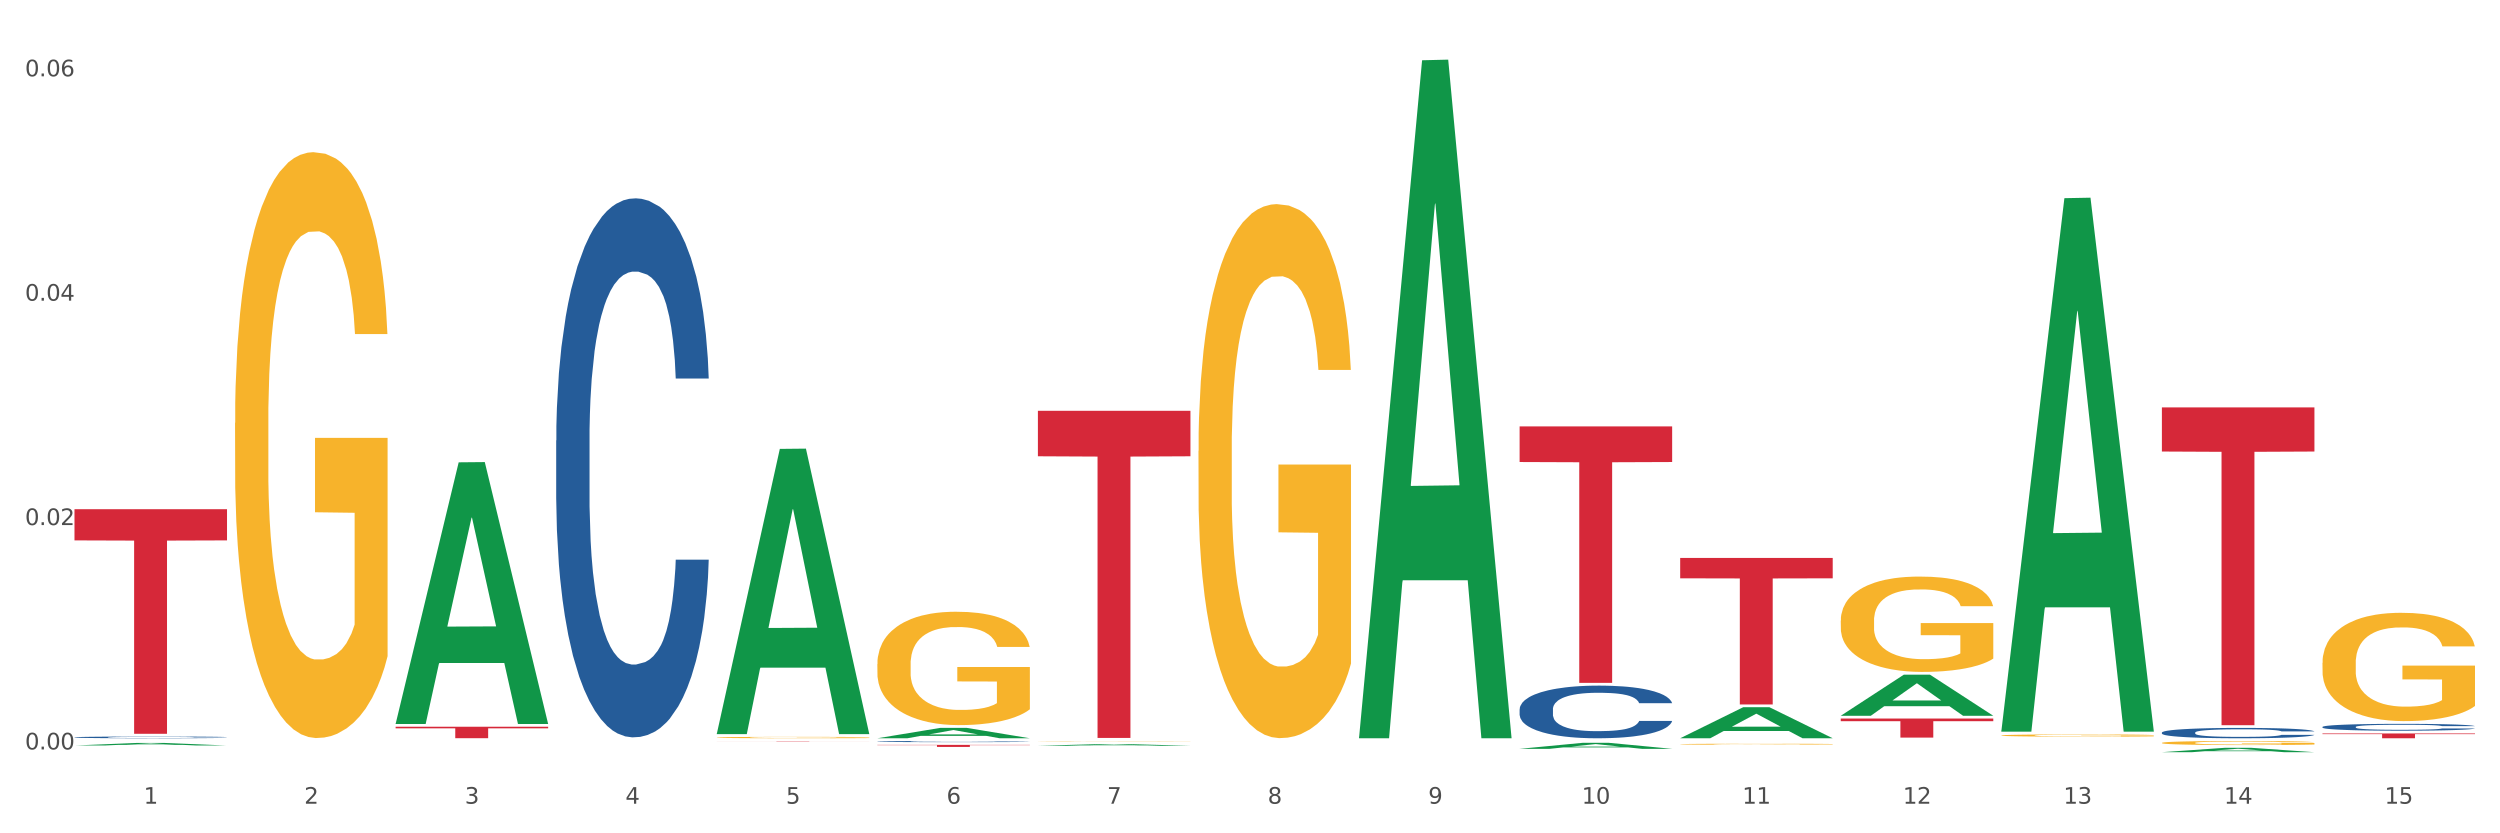
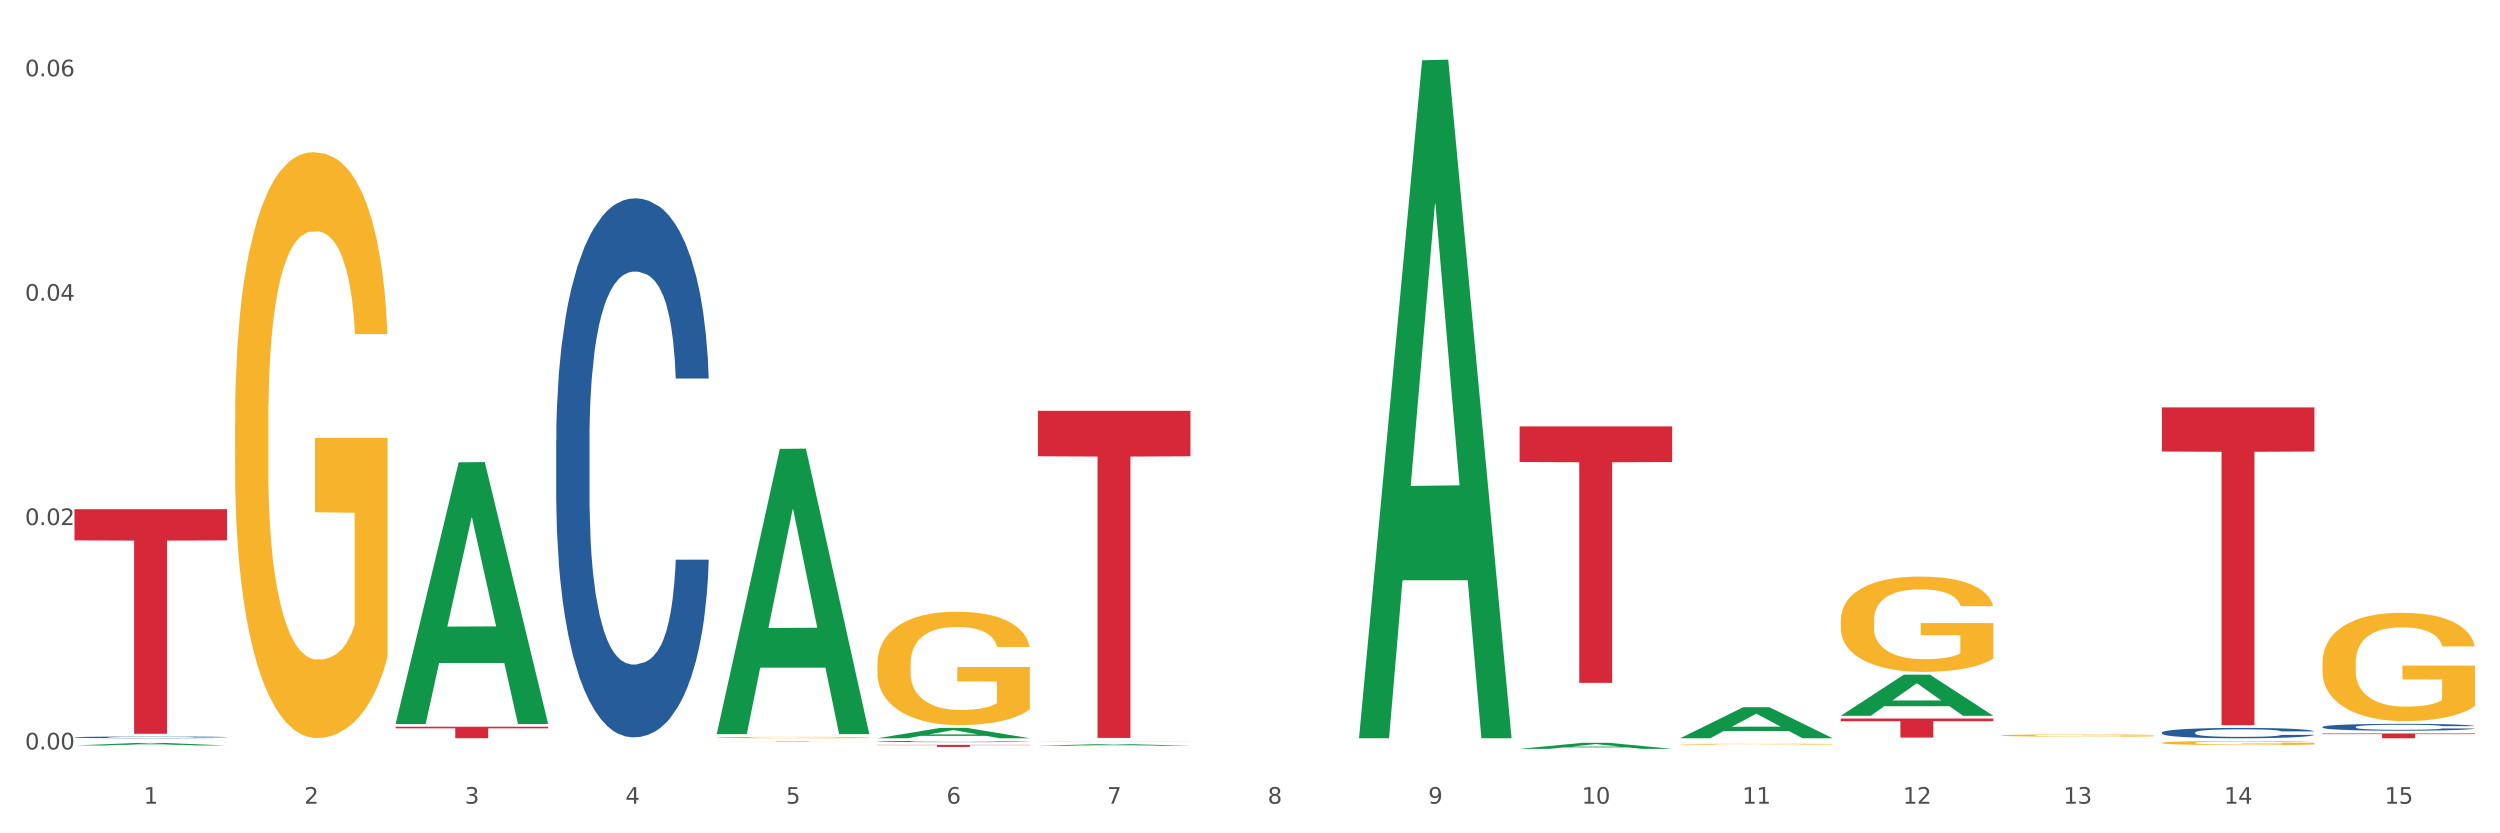
<svg xmlns="http://www.w3.org/2000/svg" xmlns:xlink="http://www.w3.org/1999/xlink" width="1080pt" height="360pt" viewBox="0 0 1080 360" version="1.1">
  <rect x="0" y="0" width="1080" height="360" fill="#333333" stroke="none" />
  <defs>
    <style type="text/css">*{stroke-linejoin: round; stroke-linecap: butt}</style>
  </defs>
  <g id="figure_1">
    <g id="patch_1">
      <path d="M 0 360  L 1080 360  L 1080 0  L 0 0  z " style="fill: #ffffff; stroke: #ffffff; stroke-linejoin: miter" />
    </g>
    <g id="axes_1">
      <g id="matplotlib.axis_1">
        <g id="xtick_1">
          <g id="text_1">
            <g style="fill: #4d4d4d" transform="translate(62.07 347.204) scale(0.096 -0.096)">
              <defs>
                <path id="DejaVuSans-31" d="M 794 531  L 1825 531  L 1825 4091  L 703 3866  L 703 4441  L 1819 4666  L 2450 4666  L 2450 531  L 3481 531  L 3481 0  L 794 0  L 794 531  z " transform="scale(0.016)" />
              </defs>
              <use xlink:href="#DejaVuSans-31" />
            </g>
          </g>
        </g>
        <g id="xtick_2">
          <g id="text_2">
            <g style="fill: #4d4d4d" transform="translate(131.436 347.204) scale(0.096 -0.096)">
              <defs>
                <path id="DejaVuSans-32" d="M 1228 531  L 3431 531  L 3431 0  L 469 0  L 469 531  Q 828 903 1448 1529  Q 2069 2156 2228 2338  Q 2531 2678 2651 2914  Q 2772 3150 2772 3378  Q 2772 3750 2511 3984  Q 2250 4219 1831 4219  Q 1534 4219 1204 4116  Q 875 4013 500 3803  L 500 4441  Q 881 4594 1212 4672  Q 1544 4750 1819 4750  Q 2544 4750 2975 4387  Q 3406 4025 3406 3419  Q 3406 3131 3298 2873  Q 3191 2616 2906 2266  Q 2828 2175 2409 1742  Q 1991 1309 1228 531  z " transform="scale(0.016)" />
              </defs>
              <use xlink:href="#DejaVuSans-32" />
            </g>
          </g>
        </g>
        <g id="xtick_3">
          <g id="text_3">
            <g style="fill: #4d4d4d" transform="translate(200.802 347.204) scale(0.096 -0.096)">
              <defs>
                <path id="DejaVuSans-33" d="M 2597 2516  Q 3050 2419 3304 2112  Q 3559 1806 3559 1356  Q 3559 666 3084 287  Q 2609 -91 1734 -91  Q 1441 -91 1130 -33  Q 819 25 488 141  L 488 750  Q 750 597 1062 519  Q 1375 441 1716 441  Q 2309 441 2620 675  Q 2931 909 2931 1356  Q 2931 1769 2642 2001  Q 2353 2234 1838 2234  L 1294 2234  L 1294 2753  L 1863 2753  Q 2328 2753 2575 2939  Q 2822 3125 2822 3475  Q 2822 3834 2567 4026  Q 2313 4219 1838 4219  Q 1578 4219 1281 4162  Q 984 4106 628 3988  L 628 4550  Q 988 4650 1302 4700  Q 1616 4750 1894 4750  Q 2613 4750 3031 4423  Q 3450 4097 3450 3541  Q 3450 3153 3228 2886  Q 3006 2619 2597 2516  z " transform="scale(0.016)" />
              </defs>
              <use xlink:href="#DejaVuSans-33" />
            </g>
          </g>
        </g>
        <g id="xtick_4">
          <g id="text_4">
            <g style="fill: #4d4d4d" transform="translate(270.169 347.204) scale(0.096 -0.096)">
              <defs>
-                 <path id="DejaVuSans-34" d="M 2419 4116  L 825 1625  L 2419 1625  L 2419 4116  z M 2253 4666  L 3047 4666  L 3047 1625  L 3713 1625  L 3713 1100  L 3047 1100  L 3047 0  L 2419 0  L 2419 1100  L 313 1100  L 313 1709  L 2253 4666  z " transform="scale(0.016)" />
+                 <path id="DejaVuSans-34" d="M 2419 4116  L 825 1625  L 2419 1625  L 2419 4116  z M 2253 4666  L 3047 4666  L 3047 1625  L 3713 1625  L 3713 1100  L 3047 1100  L 3047 0  L 2419 0  L 2419 1100  L 313 1100  L 313 1709  L 2253 4666  " transform="scale(0.016)" />
              </defs>
              <use xlink:href="#DejaVuSans-34" />
            </g>
          </g>
        </g>
        <g id="xtick_5">
          <g id="text_5">
            <g style="fill: #4d4d4d" transform="translate(339.535 347.204) scale(0.096 -0.096)">
              <defs>
                <path id="DejaVuSans-35" d="M 691 4666  L 3169 4666  L 3169 4134  L 1269 4134  L 1269 2991  Q 1406 3038 1543 3061  Q 1681 3084 1819 3084  Q 2600 3084 3056 2656  Q 3513 2228 3513 1497  Q 3513 744 3044 326  Q 2575 -91 1722 -91  Q 1428 -91 1123 -41  Q 819 9 494 109  L 494 744  Q 775 591 1075 516  Q 1375 441 1709 441  Q 2250 441 2565 725  Q 2881 1009 2881 1497  Q 2881 1984 2565 2268  Q 2250 2553 1709 2553  Q 1456 2553 1204 2497  Q 953 2441 691 2322  L 691 4666  z " transform="scale(0.016)" />
              </defs>
              <use xlink:href="#DejaVuSans-35" />
            </g>
          </g>
        </g>
        <g id="xtick_6">
          <g id="text_6">
            <g style="fill: #4d4d4d" transform="translate(408.901 347.204) scale(0.096 -0.096)">
              <defs>
                <path id="DejaVuSans-36" d="M 2113 2584  Q 1688 2584 1439 2293  Q 1191 2003 1191 1497  Q 1191 994 1439 701  Q 1688 409 2113 409  Q 2538 409 2786 701  Q 3034 994 3034 1497  Q 3034 2003 2786 2293  Q 2538 2584 2113 2584  z M 3366 4563  L 3366 3988  Q 3128 4100 2886 4159  Q 2644 4219 2406 4219  Q 1781 4219 1451 3797  Q 1122 3375 1075 2522  Q 1259 2794 1537 2939  Q 1816 3084 2150 3084  Q 2853 3084 3261 2657  Q 3669 2231 3669 1497  Q 3669 778 3244 343  Q 2819 -91 2113 -91  Q 1303 -91 875 529  Q 447 1150 447 2328  Q 447 3434 972 4092  Q 1497 4750 2381 4750  Q 2619 4750 2861 4703  Q 3103 4656 3366 4563  z " transform="scale(0.016)" />
              </defs>
              <use xlink:href="#DejaVuSans-36" />
            </g>
          </g>
        </g>
        <g id="xtick_7">
          <g id="text_7">
            <g style="fill: #4d4d4d" transform="translate(478.267 347.204) scale(0.096 -0.096)">
              <defs>
                <path id="DejaVuSans-37" d="M 525 4666  L 3525 4666  L 3525 4397  L 1831 0  L 1172 0  L 2766 4134  L 525 4134  L 525 4666  z " transform="scale(0.016)" />
              </defs>
              <use xlink:href="#DejaVuSans-37" />
            </g>
          </g>
        </g>
        <g id="xtick_8">
          <g id="text_8">
            <g style="fill: #4d4d4d" transform="translate(547.634 347.204) scale(0.096 -0.096)">
              <defs>
                <path id="DejaVuSans-38" d="M 2034 2216  Q 1584 2216 1326 1975  Q 1069 1734 1069 1313  Q 1069 891 1326 650  Q 1584 409 2034 409  Q 2484 409 2743 651  Q 3003 894 3003 1313  Q 3003 1734 2745 1975  Q 2488 2216 2034 2216  z M 1403 2484  Q 997 2584 770 2862  Q 544 3141 544 3541  Q 544 4100 942 4425  Q 1341 4750 2034 4750  Q 2731 4750 3128 4425  Q 3525 4100 3525 3541  Q 3525 3141 3298 2862  Q 3072 2584 2669 2484  Q 3125 2378 3379 2068  Q 3634 1759 3634 1313  Q 3634 634 3220 271  Q 2806 -91 2034 -91  Q 1263 -91 848 271  Q 434 634 434 1313  Q 434 1759 690 2068  Q 947 2378 1403 2484  z M 1172 3481  Q 1172 3119 1398 2916  Q 1625 2713 2034 2713  Q 2441 2713 2670 2916  Q 2900 3119 2900 3481  Q 2900 3844 2670 4047  Q 2441 4250 2034 4250  Q 1625 4250 1398 4047  Q 1172 3844 1172 3481  z " transform="scale(0.016)" />
              </defs>
              <use xlink:href="#DejaVuSans-38" />
            </g>
          </g>
        </g>
        <g id="xtick_9">
          <g id="text_9">
            <g style="fill: #4d4d4d" transform="translate(617 347.204) scale(0.096 -0.096)">
              <defs>
                <path id="DejaVuSans-39" d="M 703 97  L 703 672  Q 941 559 1184 500  Q 1428 441 1663 441  Q 2288 441 2617 861  Q 2947 1281 2994 2138  Q 2813 1869 2534 1725  Q 2256 1581 1919 1581  Q 1219 1581 811 2004  Q 403 2428 403 3163  Q 403 3881 828 4315  Q 1253 4750 1959 4750  Q 2769 4750 3195 4129  Q 3622 3509 3622 2328  Q 3622 1225 3098 567  Q 2575 -91 1691 -91  Q 1453 -91 1209 -44  Q 966 3 703 97  z M 1959 2075  Q 2384 2075 2632 2365  Q 2881 2656 2881 3163  Q 2881 3666 2632 3958  Q 2384 4250 1959 4250  Q 1534 4250 1286 3958  Q 1038 3666 1038 3163  Q 1038 2656 1286 2365  Q 1534 2075 1959 2075  z " transform="scale(0.016)" />
              </defs>
              <use xlink:href="#DejaVuSans-39" />
            </g>
          </g>
        </g>
        <g id="xtick_10">
          <g id="text_10">
            <g style="fill: #4d4d4d" transform="translate(683.312 347.204) scale(0.096 -0.096)">
              <defs>
                <path id="DejaVuSans-30" d="M 2034 4250  Q 1547 4250 1301 3770  Q 1056 3291 1056 2328  Q 1056 1369 1301 889  Q 1547 409 2034 409  Q 2525 409 2770 889  Q 3016 1369 3016 2328  Q 3016 3291 2770 3770  Q 2525 4250 2034 4250  z M 2034 4750  Q 2819 4750 3233 4129  Q 3647 3509 3647 2328  Q 3647 1150 3233 529  Q 2819 -91 2034 -91  Q 1250 -91 836 529  Q 422 1150 422 2328  Q 422 3509 836 4129  Q 1250 4750 2034 4750  z " transform="scale(0.016)" />
              </defs>
              <use xlink:href="#DejaVuSans-31" />
              <use xlink:href="#DejaVuSans-30" transform="translate(63.623 0)" />
            </g>
          </g>
        </g>
        <g id="xtick_11">
          <g id="text_11">
            <g style="fill: #4d4d4d" transform="translate(752.678 347.204) scale(0.096 -0.096)">
              <use xlink:href="#DejaVuSans-31" />
              <use xlink:href="#DejaVuSans-31" transform="translate(63.623 0)" />
            </g>
          </g>
        </g>
        <g id="xtick_12">
          <g id="text_12">
            <g style="fill: #4d4d4d" transform="translate(822.044 347.204) scale(0.096 -0.096)">
              <use xlink:href="#DejaVuSans-31" />
              <use xlink:href="#DejaVuSans-32" transform="translate(63.623 0)" />
            </g>
          </g>
        </g>
        <g id="xtick_13">
          <g id="text_13">
            <g style="fill: #4d4d4d" transform="translate(891.411 347.204) scale(0.096 -0.096)">
              <use xlink:href="#DejaVuSans-31" />
              <use xlink:href="#DejaVuSans-33" transform="translate(63.623 0)" />
            </g>
          </g>
        </g>
        <g id="xtick_14">
          <g id="text_14">
            <g style="fill: #4d4d4d" transform="translate(960.777 347.204) scale(0.096 -0.096)">
              <use xlink:href="#DejaVuSans-31" />
              <use xlink:href="#DejaVuSans-34" transform="translate(63.623 0)" />
            </g>
          </g>
        </g>
        <g id="xtick_15">
          <g id="text_15">
            <g style="fill: #4d4d4d" transform="translate(1030.143 347.204) scale(0.096 -0.096)">
              <use xlink:href="#DejaVuSans-31" />
              <use xlink:href="#DejaVuSans-35" transform="translate(63.623 0)" />
            </g>
          </g>
        </g>
        <g id="xtick_16" />
        <g id="xtick_17" />
        <g id="xtick_18" />
        <g id="xtick_19" />
        <g id="xtick_20" />
        <g id="xtick_21" />
        <g id="xtick_22" />
        <g id="xtick_23" />
        <g id="xtick_24" />
        <g id="xtick_25" />
        <g id="xtick_26" />
        <g id="xtick_27" />
        <g id="xtick_28" />
        <g id="xtick_29" />
      </g>
      <g id="matplotlib.axis_2">
        <g id="ytick_1">
          <g id="text_16">
            <g style="fill: #4d4d4d" transform="translate(10.8 323.758) scale(0.096 -0.096)">
              <defs>
                <path id="DejaVuSans-2e" d="M 684 794  L 1344 794  L 1344 0  L 684 0  L 684 794  z " transform="scale(0.016)" />
              </defs>
              <use xlink:href="#DejaVuSans-30" />
              <use xlink:href="#DejaVuSans-2e" transform="translate(63.623 0)" />
              <use xlink:href="#DejaVuSans-30" transform="translate(95.41 0)" />
              <use xlink:href="#DejaVuSans-30" transform="translate(159.033 0)" />
            </g>
          </g>
        </g>
        <g id="ytick_2">
          <g id="text_17">
            <g style="fill: #4d4d4d" transform="translate(10.8 226.829) scale(0.096 -0.096)">
              <use xlink:href="#DejaVuSans-30" />
              <use xlink:href="#DejaVuSans-2e" transform="translate(63.623 0)" />
              <use xlink:href="#DejaVuSans-30" transform="translate(95.41 0)" />
              <use xlink:href="#DejaVuSans-32" transform="translate(159.033 0)" />
            </g>
          </g>
        </g>
        <g id="ytick_3">
          <g id="text_18">
            <g style="fill: #4d4d4d" transform="translate(10.8 129.9) scale(0.096 -0.096)">
              <use xlink:href="#DejaVuSans-30" />
              <use xlink:href="#DejaVuSans-2e" transform="translate(63.623 0)" />
              <use xlink:href="#DejaVuSans-30" transform="translate(95.41 0)" />
              <use xlink:href="#DejaVuSans-34" transform="translate(159.033 0)" />
            </g>
          </g>
        </g>
        <g id="ytick_4">
          <g id="text_19">
            <g style="fill: #4d4d4d" transform="translate(10.8 32.972) scale(0.096 -0.096)">
              <use xlink:href="#DejaVuSans-30" />
              <use xlink:href="#DejaVuSans-2e" transform="translate(63.623 0)" />
              <use xlink:href="#DejaVuSans-30" transform="translate(95.41 0)" />
              <use xlink:href="#DejaVuSans-36" transform="translate(159.033 0)" />
            </g>
          </g>
        </g>
        <g id="ytick_5" />
        <g id="ytick_6" />
        <g id="ytick_7" />
      </g>
      <g id="PolyCollection_1">
        <path d="M 32.175 322.052  L 32.243 322.051  L 59.417 320.935  L 70.695 320.934  L 98.073 322.054  L 85.029 322.054  L 79.119 321.793  L 51.061 321.793  L 50.857 321.797  L 45.151 322.054  L 32.175 322.054  L 32.175 322.052  L 54.594 321.638  L 75.586 321.637  L 65.192 321.173  L 65.056 321.171  L 64.92 321.174  L 54.526 321.637  L 54.594 321.638  L 32.175 322.052  z " clip-path="url(#pc04e5721c8)" style="fill: #109648" />
        <path d="M 933.936 175.982  L 999.834 175.982  L 999.834 195.061  L 973.912 195.19  L 973.912 313.277  L 959.702 313.277  L 959.702 195.19  L 933.936 195.061  L 933.936 176.11  L 933.936 175.982  z " clip-path="url(#pc04e5721c8)" style="fill: #d62839" />
        <path d="M 795.203 310.404  L 861.101 310.404  L 861.101 311.548  L 835.179 311.555  L 835.179 318.634  L 820.969 318.634  L 820.969 311.555  L 795.203 311.548  L 795.203 310.412  L 795.203 310.404  z " clip-path="url(#pc04e5721c8)" style="fill: #d62839" />
-         <path d="M 725.837 241.035  L 791.735 241.035  L 791.735 249.83  L 765.813 249.889  L 765.813 304.321  L 751.603 304.321  L 751.603 249.889  L 725.837 249.83  L 725.837 241.094  L 725.837 241.035  z " clip-path="url(#pc04e5721c8)" style="fill: #d62839" />
        <path d="M 656.471 184.192  L 722.369 184.192  L 722.369 199.592  L 696.447 199.696  L 696.447 295.012  L 682.237 295.012  L 682.237 199.696  L 656.471 199.592  L 656.471 184.296  L 656.471 184.192  z " clip-path="url(#pc04e5721c8)" style="fill: #d62839" />
        <path d="M 448.372 177.47  L 514.27 177.47  L 514.27 197.11  L 488.348 197.242  L 488.348 318.795  L 474.138 318.795  L 474.138 197.242  L 448.372 197.11  L 448.372 177.603  L 448.372 177.47  z " clip-path="url(#pc04e5721c8)" style="fill: #d62839" />
        <path d="M 379.006 321.785  L 444.904 321.785  L 444.904 321.909  L 418.982 321.91  L 418.982 322.677  L 404.772 322.677  L 404.772 321.91  L 379.006 321.909  L 379.006 321.786  L 379.006 321.785  z " clip-path="url(#pc04e5721c8)" style="fill: #d62839" />
        <path d="M 309.64 320.38  L 375.538 320.38  L 375.538 320.398  L 349.616 320.398  L 349.616 320.508  L 335.406 320.508  L 335.406 320.398  L 309.64 320.398  L 309.64 320.38  L 309.64 320.38  z " clip-path="url(#pc04e5721c8)" style="fill: #d62839" />
        <path d="M 170.907 313.947  L 236.805 313.947  L 236.805 314.634  L 210.883 314.639  L 210.883 318.895  L 196.673 318.895  L 196.673 314.639  L 170.907 314.634  L 170.907 313.951  L 170.907 313.947  z " clip-path="url(#pc04e5721c8)" style="fill: #d62839" />
        <path d="M 32.175 219.962  L 98.073 219.962  L 98.073 233.448  L 72.151 233.539  L 72.151 317.005  L 57.941 317.005  L 57.941 233.539  L 32.175 233.448  L 32.175 220.053  L 32.175 219.962  z " clip-path="url(#pc04e5721c8)" style="fill: #d62839" />
        <path d="M 32.175 318.52  L 32.253 318.519  L 32.253 318.5  L 32.487 318.474  L 33.343 318.426  L 34.434 318.39  L 36.303 318.347  L 37.316 318.329  L 38.64 318.31  L 41.366 318.277  L 44.482 318.25  L 46.663 318.235  L 48.299 318.225  L 51.96 318.208  L 54.063 318.201  L 56.244 318.194  L 58.114 318.19  L 61.229 318.185  L 63.722 318.183  L 66.604 318.183  L 69.019 318.183  L 72.212 318.186  L 76.886 318.194  L 78.677 318.199  L 81.092 318.207  L 83.585 318.218  L 85.61 318.229  L 87.947 318.245  L 90.361 318.266  L 92.698 318.292  L 94.334 318.316  L 95.658 318.341  L 96.827 318.372  L 97.683 318.406  L 98.073 318.434  L 83.818 318.434  L 83.429 318.408  L 82.65 318.381  L 81.871 318.362  L 81.014 318.347  L 79.69 318.33  L 78.522 318.319  L 76.574 318.306  L 74.783 318.298  L 73.303 318.293  L 71.511 318.289  L 67.694 318.285  L 64.968 318.285  L 63.255 318.286  L 61.151 318.29  L 59.36 318.294  L 57.257 318.303  L 55.621 318.312  L 53.985 318.323  L 53.05 318.332  L 51.648 318.347  L 50.714 318.359  L 49.467 318.38  L 48.766 318.395  L 47.52 318.434  L 46.975 318.463  L 46.741 318.483  L 46.585 318.505  L 46.585 318.612  L 47.053 318.66  L 47.442 318.681  L 48.065 318.704  L 49.234 318.734  L 50.947 318.764  L 52.739 318.785  L 54.219 318.798  L 55.621 318.807  L 57.023 318.815  L 58.737 318.822  L 60.139 318.826  L 62.242 318.83  L 64.734 318.832  L 66.682 318.832  L 70.654 318.829  L 72.446 318.825  L 74.16 318.82  L 76.029 318.813  L 77.509 318.805  L 78.366 318.799  L 79.768 318.785  L 80.858 318.772  L 81.793 318.756  L 82.416 318.742  L 83.117 318.722  L 83.663 318.698  L 83.818 318.686  L 98.073 318.686  L 97.761 318.711  L 97.216 318.735  L 96.126 318.767  L 95.269 318.785  L 93.945 318.808  L 92.542 318.827  L 90.595 318.849  L 88.804 318.864  L 86.934 318.878  L 84.909 318.89  L 81.248 318.908  L 79.924 318.912  L 77.12 318.921  L 74.939 318.925  L 71.745 318.93  L 68.473 318.933  L 65.046 318.934  L 62.008 318.932  L 58.659 318.928  L 56.556 318.924  L 54.219 318.918  L 51.493 318.908  L 48.922 318.897  L 46.507 318.883  L 44.248 318.867  L 42.145 318.849  L 39.419 318.82  L 37.394 318.791  L 35.914 318.764  L 34.901 318.742  L 33.889 318.713  L 33.343 318.693  L 32.487 318.645  L 32.175 318.6  L 32.175 318.52  z " clip-path="url(#pc04e5721c8)" style="fill: #255c99" />
        <path d="M 240.274 190.308  L 240.352 190.095  L 240.352 184.14  L 240.585 176.059  L 241.442 161.173  L 242.533 149.902  L 244.402 136.716  L 245.415 131.187  L 246.739 125.02  L 249.465 115.025  L 252.581 106.518  L 254.762 101.84  L 256.398 98.862  L 260.059 93.546  L 262.162 91.206  L 264.343 89.293  L 266.212 88.017  L 269.328 86.528  L 271.821 85.89  L 274.703 85.677  L 277.117 85.89  L 280.311 86.741  L 284.985 89.293  L 286.776 90.781  L 289.191 93.333  L 291.683 96.736  L 293.709 100.138  L 296.045 105.03  L 298.46 111.41  L 300.797 119.491  L 302.433 126.934  L 303.757 134.802  L 304.925 144.372  L 305.782 154.793  L 306.172 163.512  L 291.917 163.512  L 291.528 155.643  L 290.749 147.137  L 289.97 141.395  L 289.113 136.716  L 287.789 131.4  L 286.62 127.997  L 284.673 123.957  L 282.881 121.405  L 281.401 119.916  L 279.61 118.64  L 275.793 117.364  L 273.067 117.364  L 271.353 117.789  L 269.25 118.853  L 267.458 120.341  L 265.355 122.893  L 263.72 125.658  L 262.084 129.273  L 261.149 131.825  L 259.747 136.504  L 258.812 140.332  L 257.566 146.924  L 256.865 151.603  L 255.619 163.725  L 255.073 172.657  L 254.84 178.824  L 254.684 185.629  L 254.684 218.804  L 255.151 233.691  L 255.541 240.071  L 256.164 247.301  L 257.332 256.659  L 259.046 265.803  L 260.838 272.396  L 262.318 276.436  L 263.72 279.413  L 265.122 281.753  L 266.835 283.879  L 268.237 285.155  L 270.341 286.431  L 272.833 287.069  L 274.78 287.069  L 278.753 286.006  L 280.545 284.943  L 282.258 283.454  L 284.128 281.115  L 285.608 278.563  L 286.465 276.649  L 287.867 272.608  L 288.957 268.355  L 289.892 263.464  L 290.515 259.21  L 291.216 252.831  L 291.761 245.6  L 291.917 241.772  L 306.172 241.772  L 305.86 249.428  L 305.315 256.871  L 304.224 266.866  L 303.367 272.608  L 302.043 279.626  L 300.641 285.581  L 298.694 292.173  L 296.902 297.065  L 295.033 301.318  L 293.008 305.146  L 289.347 310.462  L 288.022 311.951  L 285.218 314.503  L 283.037 315.992  L 279.844 317.48  L 276.572 318.331  L 273.145 318.544  L 270.107 318.118  L 266.757 316.842  L 264.654 315.566  L 262.318 313.652  L 259.591 310.675  L 257.021 307.06  L 254.606 302.806  L 252.347 297.915  L 250.244 292.386  L 247.518 283.241  L 245.493 274.31  L 244.013 266.016  L 243 258.998  L 241.987 250.066  L 241.442 243.899  L 240.585 229.012  L 240.274 215.189  L 240.274 190.308  z " clip-path="url(#pc04e5721c8)" style="fill: #255c99" />
        <path d="M 1003.302 316.847  L 1069.2 316.847  L 1069.2 317.137  L 1043.278 317.139  L 1043.278 318.934  L 1029.068 318.934  L 1029.068 317.139  L 1003.302 317.137  L 1003.302 316.849  L 1003.302 316.847  z " clip-path="url(#pc04e5721c8)" style="fill: #d62839" />
        <path d="M 379.006 320.334  L 379.084 320.334  L 379.084 320.321  L 379.318 320.304  L 380.175 320.272  L 381.265 320.248  L 383.134 320.22  L 384.147 320.208  L 385.471 320.195  L 388.198 320.174  L 391.313 320.155  L 393.494 320.146  L 395.13 320.139  L 398.791 320.128  L 400.894 320.123  L 403.075 320.119  L 404.945 320.116  L 408.06 320.113  L 410.553 320.111  L 413.435 320.111  L 415.85 320.111  L 419.043 320.113  L 423.717 320.119  L 425.509 320.122  L 427.923 320.127  L 430.416 320.135  L 432.441 320.142  L 434.778 320.152  L 437.193 320.166  L 439.529 320.183  L 441.165 320.199  L 442.489 320.216  L 443.658 320.236  L 444.515 320.258  L 444.904 320.277  L 430.65 320.277  L 430.26 320.26  L 429.481 320.242  L 428.702 320.23  L 427.845 320.22  L 426.521 320.209  L 425.353 320.201  L 423.405 320.193  L 421.614 320.187  L 420.134 320.184  L 418.342 320.181  L 414.526 320.179  L 411.799 320.179  L 410.086 320.18  L 407.982 320.182  L 406.191 320.185  L 404.088 320.19  L 402.452 320.196  L 400.816 320.204  L 399.882 320.209  L 398.479 320.219  L 397.545 320.228  L 396.298 320.242  L 395.597 320.252  L 394.351 320.277  L 393.806 320.297  L 393.572 320.31  L 393.416 320.324  L 393.416 320.395  L 393.884 320.427  L 394.273 320.44  L 394.896 320.456  L 396.065 320.476  L 397.778 320.495  L 399.57 320.509  L 401.05 320.518  L 402.452 320.524  L 403.854 320.529  L 405.568 320.534  L 406.97 320.536  L 409.073 320.539  L 411.566 320.541  L 413.513 320.541  L 417.485 320.538  L 419.277 320.536  L 420.991 320.533  L 422.86 320.528  L 424.34 320.522  L 425.197 320.518  L 426.599 320.51  L 427.69 320.501  L 428.624 320.49  L 429.247 320.481  L 429.948 320.468  L 430.494 320.452  L 430.65 320.444  L 444.904 320.444  L 444.592 320.46  L 444.047 320.476  L 442.957 320.497  L 442.1 320.51  L 440.776 320.525  L 439.374 320.537  L 437.426 320.551  L 435.635 320.562  L 433.765 320.571  L 431.74 320.579  L 428.079 320.59  L 426.755 320.594  L 423.951 320.599  L 421.77 320.602  L 418.576 320.605  L 415.304 320.607  L 411.877 320.608  L 408.839 320.607  L 405.49 320.604  L 403.387 320.601  L 401.05 320.597  L 398.324 320.591  L 395.753 320.583  L 393.339 320.574  L 391.08 320.564  L 388.976 320.552  L 386.25 320.532  L 384.225 320.513  L 382.745 320.496  L 381.732 320.481  L 380.72 320.462  L 380.175 320.448  L 379.318 320.417  L 379.006 320.387  L 379.006 320.334  z " clip-path="url(#pc04e5721c8)" style="fill: #255c99" />
        <path d="M 725.837 320.113  L 725.915 320.113  L 725.915 320.113  L 726.149 320.113  L 727.006 320.112  L 728.096 320.112  L 729.966 320.112  L 730.978 320.112  L 732.302 320.112  L 735.029 320.112  L 738.144 320.111  L 740.325 320.111  L 741.961 320.111  L 745.622 320.111  L 747.725 320.111  L 749.906 320.111  L 751.776 320.111  L 754.891 320.111  L 757.384 320.111  L 760.266 320.111  L 762.681 320.111  L 765.874 320.111  L 770.548 320.111  L 772.34 320.111  L 774.754 320.111  L 777.247 320.111  L 779.272 320.111  L 781.609 320.111  L 784.024 320.111  L 786.36 320.112  L 787.996 320.112  L 789.32 320.112  L 790.489 320.112  L 791.346 320.112  L 791.735 320.112  L 777.481 320.112  L 777.091 320.112  L 776.312 320.112  L 775.533 320.112  L 774.676 320.112  L 773.352 320.112  L 772.184 320.112  L 770.237 320.112  L 768.445 320.112  L 766.965 320.112  L 765.173 320.112  L 761.357 320.112  L 758.63 320.112  L 756.917 320.112  L 754.814 320.112  L 753.022 320.112  L 750.919 320.112  L 749.283 320.112  L 747.647 320.112  L 746.713 320.112  L 745.311 320.112  L 744.376 320.112  L 743.13 320.112  L 742.429 320.112  L 741.182 320.112  L 740.637 320.112  L 740.403 320.113  L 740.248 320.113  L 740.248 320.113  L 740.715 320.114  L 741.104 320.114  L 741.727 320.114  L 742.896 320.114  L 744.61 320.114  L 746.401 320.114  L 747.881 320.114  L 749.283 320.114  L 750.685 320.114  L 752.399 320.114  L 753.801 320.114  L 755.904 320.114  L 758.397 320.114  L 760.344 320.114  L 764.317 320.114  L 766.108 320.114  L 767.822 320.114  L 769.691 320.114  L 771.171 320.114  L 772.028 320.114  L 773.43 320.114  L 774.521 320.114  L 775.455 320.114  L 776.079 320.114  L 776.78 320.114  L 777.325 320.114  L 777.481 320.114  L 791.735 320.114  L 791.424 320.114  L 790.878 320.114  L 789.788 320.114  L 788.931 320.114  L 787.607 320.114  L 786.205 320.114  L 784.257 320.115  L 782.466 320.115  L 780.596 320.115  L 778.571 320.115  L 774.91 320.115  L 773.586 320.115  L 770.782 320.115  L 768.601 320.115  L 765.407 320.115  L 762.136 320.115  L 758.708 320.115  L 755.67 320.115  L 752.321 320.115  L 750.218 320.115  L 747.881 320.115  L 745.155 320.115  L 742.584 320.115  L 740.17 320.115  L 737.911 320.115  L 735.808 320.115  L 733.081 320.114  L 731.056 320.114  L 729.576 320.114  L 728.563 320.114  L 727.551 320.114  L 727.006 320.114  L 726.149 320.113  L 725.837 320.113  L 725.837 320.113  z " clip-path="url(#pc04e5721c8)" style="fill: #255c99" />
        <path d="M 933.936 316.467  L 934.014 316.463  L 934.014 316.348  L 934.247 316.193  L 935.104 315.907  L 936.195 315.69  L 938.064 315.436  L 939.077 315.33  L 940.401 315.211  L 943.127 315.019  L 946.243 314.855  L 948.424 314.766  L 950.06 314.708  L 953.721 314.606  L 955.824 314.561  L 958.005 314.524  L 959.874 314.5  L 962.99 314.471  L 965.483 314.459  L 968.365 314.455  L 970.779 314.459  L 973.973 314.475  L 978.647 314.524  L 980.438 314.553  L 982.853 314.602  L 985.346 314.667  L 987.371 314.733  L 989.708 314.827  L 992.122 314.95  L 994.459 315.105  L 996.095 315.248  L 997.419 315.4  L 998.587 315.584  L 999.444 315.784  L 999.834 315.952  L 985.579 315.952  L 985.19 315.8  L 984.411 315.637  L 983.632 315.526  L 982.775 315.436  L 981.451 315.334  L 980.283 315.269  L 978.335 315.191  L 976.544 315.142  L 975.064 315.113  L 973.272 315.089  L 969.455 315.064  L 966.729 315.064  L 965.015 315.072  L 962.912 315.093  L 961.121 315.121  L 959.018 315.17  L 957.382 315.224  L 955.746 315.293  L 954.811 315.342  L 953.409 315.432  L 952.475 315.506  L 951.228 315.633  L 950.527 315.723  L 949.281 315.956  L 948.736 316.128  L 948.502 316.246  L 948.346 316.377  L 948.346 317.015  L 948.814 317.302  L 949.203 317.424  L 949.826 317.563  L 950.995 317.743  L 952.708 317.919  L 954.5 318.046  L 955.98 318.124  L 957.382 318.181  L 958.784 318.226  L 960.498 318.267  L 961.9 318.291  L 964.003 318.316  L 966.495 318.328  L 968.443 318.328  L 972.415 318.308  L 974.207 318.287  L 975.92 318.259  L 977.79 318.214  L 979.27 318.165  L 980.127 318.128  L 981.529 318.05  L 982.619 317.968  L 983.554 317.874  L 984.177 317.792  L 984.878 317.67  L 985.423 317.531  L 985.579 317.457  L 999.834 317.457  L 999.522 317.604  L 998.977 317.747  L 997.886 317.94  L 997.03 318.05  L 995.705 318.185  L 994.303 318.3  L 992.356 318.426  L 990.564 318.52  L 988.695 318.602  L 986.67 318.676  L 983.009 318.778  L 981.685 318.807  L 978.88 318.856  L 976.699 318.885  L 973.506 318.913  L 970.234 318.93  L 966.807 318.934  L 963.769 318.925  L 960.42 318.901  L 958.317 318.876  L 955.98 318.84  L 953.253 318.782  L 950.683 318.713  L 948.268 318.631  L 946.009 318.537  L 943.906 318.431  L 941.18 318.255  L 939.155 318.083  L 937.675 317.923  L 936.662 317.788  L 935.65 317.617  L 935.104 317.498  L 934.247 317.212  L 933.936 316.946  L 933.936 316.467  z " clip-path="url(#pc04e5721c8)" style="fill: #255c99" />
        <path d="M 1003.302 314.034  L 1003.38 314.031  L 1003.38 313.955  L 1003.614 313.852  L 1004.47 313.663  L 1005.561 313.519  L 1007.43 313.351  L 1008.443 313.28  L 1009.767 313.201  L 1012.494 313.074  L 1015.609 312.965  L 1017.79 312.906  L 1019.426 312.868  L 1023.087 312.8  L 1025.19 312.77  L 1027.371 312.746  L 1029.241 312.73  L 1032.356 312.711  L 1034.849 312.702  L 1037.731 312.7  L 1040.146 312.702  L 1043.339 312.713  L 1048.013 312.746  L 1049.805 312.765  L 1052.219 312.797  L 1054.712 312.841  L 1056.737 312.884  L 1059.074 312.947  L 1061.489 313.028  L 1063.825 313.131  L 1065.461 313.226  L 1066.785 313.326  L 1067.954 313.448  L 1068.811 313.581  L 1069.2 313.692  L 1054.945 313.692  L 1054.556 313.592  L 1053.777 313.484  L 1052.998 313.41  L 1052.141 313.351  L 1050.817 313.283  L 1049.649 313.239  L 1047.701 313.188  L 1045.91 313.155  L 1044.43 313.136  L 1042.638 313.12  L 1038.822 313.104  L 1036.095 313.104  L 1034.382 313.109  L 1032.278 313.123  L 1030.487 313.142  L 1028.384 313.174  L 1026.748 313.21  L 1025.112 313.256  L 1024.178 313.288  L 1022.775 313.348  L 1021.841 313.397  L 1020.594 313.481  L 1019.893 313.541  L 1018.647 313.695  L 1018.102 313.809  L 1017.868 313.888  L 1017.712 313.974  L 1017.712 314.398  L 1018.18 314.587  L 1018.569 314.669  L 1019.192 314.761  L 1020.361 314.88  L 1022.074 314.997  L 1023.866 315.081  L 1025.346 315.133  L 1026.748 315.171  L 1028.15 315.2  L 1029.864 315.228  L 1031.266 315.244  L 1033.369 315.26  L 1035.862 315.268  L 1037.809 315.268  L 1041.781 315.255  L 1043.573 315.241  L 1045.287 315.222  L 1047.156 315.192  L 1048.636 315.16  L 1049.493 315.135  L 1050.895 315.084  L 1051.986 315.03  L 1052.92 314.967  L 1053.543 314.913  L 1054.244 314.832  L 1054.79 314.739  L 1054.945 314.691  L 1069.2 314.691  L 1068.888 314.788  L 1068.343 314.883  L 1067.253 315.011  L 1066.396 315.084  L 1065.072 315.173  L 1063.67 315.249  L 1061.722 315.333  L 1059.931 315.396  L 1058.061 315.45  L 1056.036 315.499  L 1052.375 315.567  L 1051.051 315.586  L 1048.247 315.618  L 1046.066 315.637  L 1042.872 315.656  L 1039.6 315.667  L 1036.173 315.67  L 1033.135 315.664  L 1029.786 315.648  L 1027.683 315.632  L 1025.346 315.607  L 1022.62 315.569  L 1020.049 315.523  L 1017.634 315.469  L 1015.376 315.407  L 1013.272 315.336  L 1010.546 315.219  L 1008.521 315.106  L 1007.041 315  L 1006.028 314.91  L 1005.016 314.796  L 1004.47 314.718  L 1003.614 314.528  L 1003.302 314.351  L 1003.302 314.034  z " clip-path="url(#pc04e5721c8)" style="fill: #255c99" />
        <path d="M 1003.302 286.352  L 1003.38 286.309  L 1003.38 284.771  L 1003.535 283.446  L 1004.314 280.241  L 1005.481 277.592  L 1006.336 276.181  L 1007.192 275.028  L 1008.204 273.874  L 1009.448 272.677  L 1011.705 270.925  L 1013.105 270.028  L 1014.817 269.088  L 1017.929 267.72  L 1020.185 266.951  L 1022.519 266.31  L 1026.331 265.541  L 1028.821 265.199  L 1031.466 264.942  L 1034.656 264.771  L 1037.068 264.729  L 1042.358 264.857  L 1046.871 265.242  L 1049.049 265.541  L 1051.85 266.053  L 1053.328 266.395  L 1055.74 267.079  L 1058.23 267.976  L 1059.942 268.746  L 1062.509 270.199  L 1064.454 271.652  L 1066.244 273.446  L 1067.177 274.686  L 1067.877 275.84  L 1068.5 277.164  L 1069.122 279.258  L 1055.118 279.258  L 1054.573 277.763  L 1053.717 276.352  L 1052.473 274.985  L 1051.383 274.13  L 1049.516 273.062  L 1047.805 272.378  L 1046.015 271.865  L 1043.837 271.438  L 1042.125 271.224  L 1039.713 271.053  L 1034.967 271.096  L 1031.777 271.438  L 1029.599 271.865  L 1028.199 272.25  L 1026.954 272.677  L 1025.553 273.275  L 1023.919 274.173  L 1022.752 274.985  L 1021.585 276.01  L 1020.652 277.036  L 1019.796 278.233  L 1019.096 279.515  L 1018.551 280.839  L 1018.084 282.463  L 1017.695 285.155  L 1017.695 291.01  L 1017.851 292.335  L 1018.24 294.087  L 1018.707 295.412  L 1019.485 296.993  L 1020.185 298.061  L 1021.508 299.6  L 1022.986 300.882  L 1024.153 301.693  L 1025.32 302.377  L 1027.343 303.317  L 1029.599 304.087  L 1031.544 304.557  L 1034.189 304.984  L 1035.979 305.155  L 1037.535 305.24  L 1041.347 305.24  L 1044.07 305.112  L 1047.104 304.813  L 1049.438 304.428  L 1051.383 303.958  L 1053.562 303.189  L 1054.962 302.463  L 1054.962 293.531  L 1037.846 293.489  L 1037.846 287.549  L 1069.2 287.549  L 1069.2 304.984  L 1067.877 305.881  L 1066.399 306.693  L 1064.843 307.42  L 1062.509 308.317  L 1059.708 309.172  L 1057.219 309.77  L 1054.573 310.283  L 1051.461 310.753  L 1047.416 311.18  L 1044.926 311.351  L 1041.814 311.48  L 1038.157 311.522  L 1034.967 311.437  L 1031.855 311.223  L 1028.588 310.839  L 1025.398 310.283  L 1022.986 309.727  L 1020.574 309.044  L 1018.007 308.146  L 1015.984 307.292  L 1014.428 306.522  L 1012.716 305.54  L 1010.849 304.258  L 1009.448 303.104  L 1008.204 301.907  L 1006.881 300.369  L 1005.947 299.044  L 1005.014 297.377  L 1004.469 296.138  L 1003.847 294.215  L 1003.38 291.523  L 1003.302 286.352  z " clip-path="url(#pc04e5721c8)" style="fill: #f7b32b" />
        <path d="M 933.936 320.923  L 934.014 320.922  L 934.014 320.864  L 934.169 320.814  L 934.947 320.694  L 936.114 320.594  L 936.97 320.541  L 937.826 320.498  L 938.837 320.455  L 940.082 320.41  L 942.338 320.344  L 943.739 320.31  L 945.45 320.275  L 948.563 320.223  L 950.819 320.195  L 953.153 320.17  L 956.965 320.142  L 959.455 320.129  L 962.1 320.119  L 965.29 320.113  L 967.702 320.111  L 972.992 320.116  L 977.505 320.13  L 979.683 320.142  L 982.484 320.161  L 983.962 320.174  L 986.374 320.199  L 988.864 320.233  L 990.575 320.262  L 993.143 320.317  L 995.088 320.371  L 996.877 320.439  L 997.811 320.485  L 998.511 320.528  L 999.134 320.578  L 999.756 320.657  L 985.752 320.657  L 985.207 320.601  L 984.351 320.548  L 983.106 320.496  L 982.017 320.464  L 980.15 320.424  L 978.438 320.398  L 976.649 320.379  L 974.47 320.363  L 972.759 320.355  L 970.347 320.349  L 965.601 320.35  L 962.411 320.363  L 960.233 320.379  L 958.832 320.394  L 957.588 320.41  L 956.187 320.432  L 954.553 320.466  L 953.386 320.496  L 952.219 320.535  L 951.286 320.573  L 950.43 320.618  L 949.73 320.667  L 949.185 320.716  L 948.718 320.777  L 948.329 320.878  L 948.329 321.098  L 948.485 321.148  L 948.874 321.214  L 949.341 321.264  L 950.119 321.323  L 950.819 321.363  L 952.141 321.421  L 953.62 321.469  L 954.787 321.5  L 955.954 321.525  L 957.977 321.561  L 960.233 321.59  L 962.178 321.607  L 964.823 321.623  L 966.613 321.63  L 968.169 321.633  L 971.981 321.633  L 974.704 321.628  L 977.738 321.617  L 980.072 321.603  L 982.017 321.585  L 984.196 321.556  L 985.596 321.529  L 985.596 321.193  L 968.48 321.192  L 968.48 320.968  L 999.834 320.968  L 999.834 321.623  L 998.511 321.657  L 997.033 321.688  L 995.477 321.715  L 993.143 321.749  L 990.342 321.781  L 987.852 321.803  L 985.207 321.822  L 982.095 321.84  L 978.049 321.856  L 975.56 321.863  L 972.448 321.867  L 968.791 321.869  L 965.601 321.866  L 962.489 321.858  L 959.221 321.843  L 956.032 321.822  L 953.62 321.802  L 951.208 321.776  L 948.64 321.742  L 946.618 321.71  L 945.061 321.681  L 943.35 321.644  L 941.483 321.596  L 940.082 321.553  L 938.837 321.508  L 937.515 321.45  L 936.581 321.4  L 935.648 321.338  L 935.103 321.291  L 934.48 321.219  L 934.014 321.118  L 933.936 320.923  z " clip-path="url(#pc04e5721c8)" style="fill: #f7b32b" />
        <path d="M 864.57 317.717  L 864.647 317.716  L 864.647 317.684  L 864.803 317.656  L 865.581 317.59  L 866.748 317.534  L 867.604 317.505  L 868.46 317.481  L 869.471 317.457  L 870.716 317.432  L 872.972 317.396  L 874.373 317.377  L 876.084 317.358  L 879.196 317.329  L 881.453 317.313  L 883.787 317.3  L 887.599 317.284  L 890.089 317.277  L 892.734 317.271  L 895.924 317.268  L 898.336 317.267  L 903.626 317.27  L 908.139 317.278  L 910.317 317.284  L 913.118 317.294  L 914.596 317.302  L 917.008 317.316  L 919.498 317.334  L 921.209 317.35  L 923.777 317.381  L 925.722 317.411  L 927.511 317.448  L 928.445 317.474  L 929.145 317.498  L 929.767 317.526  L 930.39 317.569  L 916.385 317.569  L 915.841 317.538  L 914.985 317.509  L 913.74 317.48  L 912.651 317.462  L 910.784 317.44  L 909.072 317.426  L 907.283 317.415  L 905.104 317.406  L 903.393 317.402  L 900.981 317.398  L 896.235 317.399  L 893.045 317.406  L 890.867 317.415  L 889.466 317.423  L 888.221 317.432  L 886.821 317.445  L 885.187 317.463  L 884.02 317.48  L 882.853 317.502  L 881.919 317.523  L 881.064 317.548  L 880.363 317.574  L 879.819 317.602  L 879.352 317.636  L 878.963 317.692  L 878.963 317.814  L 879.119 317.841  L 879.508 317.878  L 879.974 317.905  L 880.752 317.938  L 881.453 317.96  L 882.775 317.992  L 884.253 318.019  L 885.42 318.036  L 886.587 318.05  L 888.61 318.07  L 890.867 318.086  L 892.812 318.095  L 895.457 318.104  L 897.246 318.108  L 898.802 318.11  L 902.615 318.11  L 905.338 318.107  L 908.372 318.101  L 910.706 318.093  L 912.651 318.083  L 914.829 318.067  L 916.23 318.052  L 916.23 317.866  L 899.114 317.865  L 899.114 317.742  L 930.468 317.742  L 930.468 318.104  L 929.145 318.123  L 927.667 318.14  L 926.111 318.155  L 923.777 318.174  L 920.976 318.192  L 918.486 318.204  L 915.841 318.215  L 912.729 318.224  L 908.683 318.233  L 906.193 318.237  L 903.081 318.24  L 899.425 318.24  L 896.235 318.239  L 893.123 318.234  L 889.855 318.226  L 886.665 318.215  L 884.253 318.203  L 881.842 318.189  L 879.274 318.17  L 877.251 318.152  L 875.695 318.136  L 873.984 318.116  L 872.116 318.089  L 870.716 318.065  L 869.471 318.04  L 868.149 318.008  L 867.215 317.981  L 866.281 317.946  L 865.737 317.92  L 865.114 317.88  L 864.647 317.824  L 864.57 317.717  z " clip-path="url(#pc04e5721c8)" style="fill: #f7b32b" />
        <path d="M 795.203 268.112  L 795.281 268.075  L 795.281 266.72  L 795.437 265.554  L 796.215 262.733  L 797.382 260.4  L 798.238 259.159  L 799.094 258.143  L 800.105 257.128  L 801.35 256.074  L 803.606 254.532  L 805.006 253.742  L 806.718 252.914  L 809.83 251.71  L 812.086 251.033  L 814.42 250.469  L 818.233 249.792  L 820.722 249.491  L 823.368 249.265  L 826.557 249.115  L 828.969 249.077  L 834.26 249.19  L 838.772 249.529  L 840.951 249.792  L 843.752 250.243  L 845.23 250.544  L 847.642 251.146  L 850.131 251.936  L 851.843 252.613  L 854.41 253.892  L 856.355 255.171  L 858.145 256.751  L 859.078 257.842  L 859.779 258.858  L 860.401 260.024  L 861.024 261.868  L 847.019 261.868  L 846.475 260.551  L 845.619 259.309  L 844.374 258.106  L 843.285 257.353  L 841.418 256.413  L 839.706 255.811  L 837.916 255.359  L 835.738 254.983  L 834.026 254.795  L 831.615 254.645  L 826.869 254.682  L 823.679 254.983  L 821.5 255.359  L 820.1 255.698  L 818.855 256.074  L 817.455 256.601  L 815.821 257.391  L 814.654 258.106  L 813.487 259.009  L 812.553 259.911  L 811.697 260.965  L 810.997 262.093  L 810.453 263.259  L 809.986 264.689  L 809.597 267.059  L 809.597 272.213  L 809.752 273.379  L 810.141 274.921  L 810.608 276.088  L 811.386 277.479  L 812.086 278.42  L 813.409 279.774  L 814.887 280.903  L 816.054 281.617  L 817.221 282.219  L 819.244 283.047  L 821.5 283.724  L 823.445 284.138  L 826.091 284.514  L 827.88 284.665  L 829.436 284.74  L 833.248 284.74  L 835.971 284.627  L 839.006 284.364  L 841.34 284.025  L 843.285 283.611  L 845.463 282.934  L 846.864 282.295  L 846.864 274.432  L 829.747 274.395  L 829.747 269.166  L 861.101 269.166  L 861.101 284.514  L 859.779 285.304  L 858.3 286.019  L 856.744 286.658  L 854.41 287.448  L 851.61 288.201  L 849.12 288.727  L 846.475 289.179  L 843.363 289.593  L 839.317 289.969  L 836.827 290.119  L 833.715 290.232  L 830.059 290.27  L 826.869 290.195  L 823.757 290.007  L 820.489 289.668  L 817.299 289.179  L 814.887 288.69  L 812.475 288.088  L 809.908 287.298  L 807.885 286.546  L 806.329 285.868  L 804.617 285.003  L 802.75 283.875  L 801.35 282.859  L 800.105 281.806  L 798.782 280.451  L 797.849 279.285  L 796.915 277.818  L 796.37 276.727  L 795.748 275.034  L 795.281 272.664  L 795.203 268.112  z " clip-path="url(#pc04e5721c8)" style="fill: #f7b32b" />
        <path d="M 725.837 321.501  L 725.915 321.501  L 725.915 321.486  L 726.071 321.473  L 726.849 321.442  L 728.016 321.417  L 728.871 321.403  L 729.727 321.392  L 730.739 321.381  L 731.984 321.369  L 734.24 321.352  L 735.64 321.344  L 737.352 321.334  L 740.464 321.321  L 742.72 321.314  L 745.054 321.308  L 748.866 321.3  L 751.356 321.297  L 754.001 321.294  L 757.191 321.293  L 759.603 321.292  L 764.894 321.294  L 769.406 321.297  L 771.585 321.3  L 774.385 321.305  L 775.864 321.308  L 778.275 321.315  L 780.765 321.324  L 782.477 321.331  L 785.044 321.345  L 786.989 321.359  L 788.779 321.377  L 789.712 321.388  L 790.412 321.4  L 791.035 321.412  L 791.657 321.433  L 777.653 321.433  L 777.108 321.418  L 776.253 321.405  L 775.008 321.391  L 773.919 321.383  L 772.051 321.373  L 770.34 321.366  L 768.55 321.361  L 766.372 321.357  L 764.66 321.355  L 762.248 321.353  L 757.502 321.354  L 754.313 321.357  L 752.134 321.361  L 750.734 321.365  L 749.489 321.369  L 748.088 321.375  L 746.455 321.384  L 745.288 321.391  L 744.121 321.401  L 743.187 321.411  L 742.331 321.423  L 741.631 321.435  L 741.086 321.448  L 740.62 321.464  L 740.23 321.49  L 740.23 321.546  L 740.386 321.559  L 740.775 321.576  L 741.242 321.589  L 742.02 321.604  L 742.72 321.614  L 744.043 321.629  L 745.521 321.641  L 746.688 321.649  L 747.855 321.656  L 749.878 321.665  L 752.134 321.672  L 754.079 321.677  L 756.724 321.681  L 758.514 321.683  L 760.07 321.683  L 763.882 321.683  L 766.605 321.682  L 769.639 321.679  L 771.974 321.676  L 773.919 321.671  L 776.097 321.664  L 777.497 321.657  L 777.497 321.57  L 760.381 321.57  L 760.381 321.513  L 791.735 321.513  L 791.735 321.681  L 790.412 321.69  L 788.934 321.697  L 787.378 321.704  L 785.044 321.713  L 782.243 321.721  L 779.754 321.727  L 777.108 321.732  L 773.996 321.737  L 769.951 321.741  L 767.461 321.742  L 764.349 321.744  L 760.692 321.744  L 757.502 321.743  L 754.39 321.741  L 751.123 321.737  L 747.933 321.732  L 745.521 321.727  L 743.109 321.72  L 740.542 321.711  L 738.519 321.703  L 736.963 321.696  L 735.251 321.686  L 733.384 321.674  L 731.984 321.663  L 730.739 321.651  L 729.416 321.636  L 728.482 321.624  L 727.549 321.607  L 727.004 321.596  L 726.382 321.577  L 725.915 321.551  L 725.837 321.501  z " clip-path="url(#pc04e5721c8)" style="fill: #f7b32b" />
-         <path d="M 517.739 194.778  L 517.816 194.568  L 517.816 186.983  L 517.972 180.452  L 518.75 164.65  L 519.917 151.587  L 520.773 144.634  L 521.629 138.946  L 522.64 133.257  L 523.885 127.358  L 526.141 118.719  L 527.542 114.295  L 529.253 109.66  L 532.365 102.918  L 534.621 99.125  L 536.956 95.965  L 540.768 92.173  L 543.257 90.487  L 545.903 89.223  L 549.093 88.38  L 551.504 88.169  L 556.795 88.801  L 561.307 90.698  L 563.486 92.173  L 566.287 94.701  L 567.765 96.386  L 570.177 99.757  L 572.666 104.182  L 574.378 107.974  L 576.946 115.138  L 578.891 122.301  L 580.68 131.15  L 581.614 137.26  L 582.314 142.949  L 582.936 149.48  L 583.559 159.804  L 569.554 159.804  L 569.01 152.43  L 568.154 145.477  L 566.909 138.735  L 565.82 134.521  L 563.953 129.254  L 562.241 125.883  L 560.452 123.355  L 558.273 121.248  L 556.562 120.194  L 554.15 119.352  L 549.404 119.562  L 546.214 121.248  L 544.035 123.355  L 542.635 125.251  L 541.39 127.358  L 539.99 130.307  L 538.356 134.732  L 537.189 138.735  L 536.022 143.792  L 535.088 148.848  L 534.232 154.747  L 533.532 161.068  L 532.988 167.599  L 532.521 175.606  L 532.132 188.879  L 532.132 217.744  L 532.287 224.275  L 532.676 232.913  L 533.143 239.445  L 533.921 247.24  L 534.621 252.507  L 535.944 260.092  L 537.422 266.413  L 538.589 270.416  L 539.756 273.787  L 541.779 278.422  L 544.035 282.215  L 545.981 284.532  L 548.626 286.639  L 550.415 287.482  L 551.971 287.903  L 555.784 287.903  L 558.507 287.271  L 561.541 285.796  L 563.875 283.9  L 565.82 281.583  L 567.998 277.79  L 569.399 274.209  L 569.399 230.174  L 552.282 229.964  L 552.282 200.678  L 583.636 200.678  L 583.636 286.639  L 582.314 291.064  L 580.836 295.067  L 579.28 298.649  L 576.946 303.073  L 574.145 307.287  L 571.655 310.236  L 569.01 312.765  L 565.898 315.082  L 561.852 317.189  L 559.362 318.032  L 556.25 318.664  L 552.594 318.875  L 549.404 318.453  L 546.292 317.4  L 543.024 315.504  L 539.834 312.765  L 537.422 310.026  L 535.01 306.655  L 532.443 302.23  L 530.42 298.016  L 528.864 294.224  L 527.153 289.378  L 525.285 283.058  L 523.885 277.369  L 522.64 271.47  L 521.317 263.885  L 520.384 257.353  L 519.45 249.136  L 518.906 243.026  L 518.283 233.545  L 517.816 220.272  L 517.739 194.778  z " clip-path="url(#pc04e5721c8)" style="fill: #f7b32b" />
        <path d="M 448.372 320.174  L 448.45 320.173  L 448.45 320.169  L 448.606 320.165  L 449.384 320.156  L 450.551 320.148  L 451.407 320.144  L 452.262 320.141  L 453.274 320.137  L 454.519 320.134  L 456.775 320.129  L 458.175 320.126  L 459.887 320.124  L 462.999 320.12  L 465.255 320.117  L 467.589 320.116  L 471.402 320.113  L 473.891 320.112  L 476.536 320.112  L 479.726 320.111  L 482.138 320.111  L 487.429 320.111  L 491.941 320.113  L 494.12 320.113  L 496.92 320.115  L 498.399 320.116  L 500.811 320.118  L 503.3 320.12  L 505.012 320.123  L 507.579 320.127  L 509.524 320.131  L 511.314 320.136  L 512.247 320.14  L 512.948 320.143  L 513.57 320.147  L 514.192 320.153  L 500.188 320.153  L 499.644 320.149  L 498.788 320.145  L 497.543 320.141  L 496.454 320.138  L 494.586 320.135  L 492.875 320.133  L 491.085 320.132  L 488.907 320.13  L 487.195 320.13  L 484.783 320.129  L 480.038 320.129  L 476.848 320.13  L 474.669 320.132  L 473.269 320.133  L 472.024 320.134  L 470.624 320.136  L 468.99 320.138  L 467.823 320.141  L 466.656 320.144  L 465.722 320.147  L 464.866 320.15  L 464.166 320.154  L 463.621 320.158  L 463.155 320.162  L 462.766 320.17  L 462.766 320.187  L 462.921 320.191  L 463.31 320.196  L 463.777 320.2  L 464.555 320.204  L 465.255 320.207  L 466.578 320.212  L 468.056 320.216  L 469.223 320.218  L 470.39 320.22  L 472.413 320.223  L 474.669 320.225  L 476.614 320.226  L 479.26 320.227  L 481.049 320.228  L 482.605 320.228  L 486.417 320.228  L 489.14 320.228  L 492.175 320.227  L 494.509 320.226  L 496.454 320.224  L 498.632 320.222  L 500.033 320.22  L 500.033 320.194  L 482.916 320.194  L 482.916 320.177  L 514.27 320.177  L 514.27 320.227  L 512.948 320.23  L 511.469 320.232  L 509.913 320.234  L 507.579 320.237  L 504.778 320.24  L 502.289 320.241  L 499.644 320.243  L 496.531 320.244  L 492.486 320.245  L 489.996 320.246  L 486.884 320.246  L 483.227 320.246  L 480.038 320.246  L 476.925 320.245  L 473.658 320.244  L 470.468 320.243  L 468.056 320.241  L 465.644 320.239  L 463.077 320.237  L 461.054 320.234  L 459.498 320.232  L 457.786 320.229  L 455.919 320.225  L 454.519 320.222  L 453.274 320.219  L 451.951 320.214  L 451.018 320.21  L 450.084 320.205  L 449.539 320.202  L 448.917 320.196  L 448.45 320.188  L 448.372 320.174  z " clip-path="url(#pc04e5721c8)" style="fill: #f7b32b" />
        <path d="M 379.006 286.903  L 379.084 286.858  L 379.084 285.248  L 379.24 283.861  L 380.018 280.506  L 381.185 277.733  L 382.04 276.256  L 382.896 275.049  L 383.908 273.841  L 385.152 272.588  L 387.409 270.754  L 388.809 269.815  L 390.521 268.831  L 393.633 267.399  L 395.889 266.594  L 398.223 265.923  L 402.035 265.118  L 404.525 264.76  L 407.17 264.492  L 410.36 264.313  L 412.772 264.268  L 418.062 264.402  L 422.575 264.805  L 424.753 265.118  L 427.554 265.655  L 429.032 266.012  L 431.444 266.728  L 433.934 267.668  L 435.646 268.473  L 438.213 269.994  L 440.158 271.515  L 441.948 273.394  L 442.881 274.691  L 443.581 275.899  L 444.204 277.285  L 444.826 279.477  L 430.822 279.477  L 430.277 277.912  L 429.422 276.435  L 428.177 275.004  L 427.087 274.109  L 425.22 272.991  L 423.509 272.275  L 421.719 271.738  L 419.541 271.291  L 417.829 271.067  L 415.417 270.888  L 410.671 270.933  L 407.481 271.291  L 405.303 271.738  L 403.903 272.141  L 402.658 272.588  L 401.257 273.215  L 399.624 274.154  L 398.456 275.004  L 397.289 276.078  L 396.356 277.151  L 395.5 278.404  L 394.8 279.746  L 394.255 281.132  L 393.788 282.832  L 393.399 285.651  L 393.399 291.779  L 393.555 293.166  L 393.944 295  L 394.411 296.387  L 395.189 298.042  L 395.889 299.16  L 397.212 300.77  L 398.69 302.112  L 399.857 302.962  L 401.024 303.678  L 403.047 304.662  L 405.303 305.467  L 407.248 305.96  L 409.893 306.407  L 411.683 306.586  L 413.239 306.675  L 417.051 306.675  L 419.774 306.541  L 422.808 306.228  L 425.142 305.825  L 427.087 305.333  L 429.266 304.528  L 430.666 303.768  L 430.666 294.418  L 413.55 294.374  L 413.55 288.156  L 444.904 288.156  L 444.904 306.407  L 443.581 307.346  L 442.103 308.196  L 440.547 308.957  L 438.213 309.896  L 435.412 310.791  L 432.923 311.417  L 430.277 311.954  L 427.165 312.446  L 423.12 312.893  L 420.63 313.072  L 417.518 313.206  L 413.861 313.251  L 410.671 313.162  L 407.559 312.938  L 404.292 312.535  L 401.102 311.954  L 398.69 311.372  L 396.278 310.657  L 393.711 309.717  L 391.688 308.823  L 390.132 308.017  L 388.42 306.988  L 386.553 305.646  L 385.152 304.439  L 383.908 303.186  L 382.585 301.576  L 381.651 300.189  L 380.718 298.444  L 380.173 297.147  L 379.551 295.134  L 379.084 292.316  L 379.006 286.903  z " clip-path="url(#pc04e5721c8)" style="fill: #f7b32b" />
-         <path d="M 656.471 306.409  L 656.549 306.388  L 656.549 305.806  L 656.783 305.017  L 657.639 303.563  L 658.73 302.462  L 660.599 301.174  L 661.612 300.634  L 662.936 300.032  L 665.662 299.056  L 668.778 298.225  L 670.959 297.768  L 672.595 297.477  L 676.256 296.958  L 678.359 296.729  L 680.54 296.542  L 682.41 296.418  L 685.525 296.272  L 688.018 296.21  L 690.9 296.189  L 693.315 296.21  L 696.508 296.293  L 701.182 296.542  L 702.973 296.688  L 705.388 296.937  L 707.881 297.269  L 709.906 297.602  L 712.243 298.079  L 714.657 298.703  L 716.994 299.492  L 718.63 300.219  L 719.954 300.987  L 721.123 301.922  L 721.979 302.94  L 722.369 303.791  L 708.114 303.791  L 707.725 303.023  L 706.946 302.192  L 706.167 301.631  L 705.31 301.174  L 703.986 300.655  L 702.818 300.323  L 700.87 299.928  L 699.079 299.679  L 697.599 299.533  L 695.807 299.409  L 691.99 299.284  L 689.264 299.284  L 687.55 299.326  L 685.447 299.43  L 683.656 299.575  L 681.553 299.824  L 679.917 300.094  L 678.281 300.447  L 677.346 300.697  L 675.944 301.154  L 675.01 301.527  L 673.763 302.171  L 673.062 302.628  L 671.816 303.812  L 671.271 304.685  L 671.037 305.287  L 670.881 305.952  L 670.881 309.192  L 671.349 310.646  L 671.738 311.269  L 672.361 311.975  L 673.53 312.889  L 675.243 313.782  L 677.035 314.426  L 678.515 314.821  L 679.917 315.112  L 681.319 315.34  L 683.033 315.548  L 684.435 315.673  L 686.538 315.797  L 689.03 315.859  L 690.978 315.859  L 694.95 315.756  L 696.742 315.652  L 698.456 315.506  L 700.325 315.278  L 701.805 315.029  L 702.662 314.842  L 704.064 314.447  L 705.154 314.032  L 706.089 313.554  L 706.712 313.138  L 707.413 312.515  L 707.959 311.809  L 708.114 311.435  L 722.369 311.435  L 722.057 312.183  L 721.512 312.91  L 720.422 313.886  L 719.565 314.447  L 718.241 315.133  L 716.838 315.714  L 714.891 316.358  L 713.1 316.836  L 711.23 317.251  L 709.205 317.625  L 705.544 318.144  L 704.22 318.29  L 701.416 318.539  L 699.235 318.684  L 696.041 318.83  L 692.769 318.913  L 689.342 318.934  L 686.304 318.892  L 682.955 318.767  L 680.852 318.643  L 678.515 318.456  L 675.789 318.165  L 673.218 317.812  L 670.803 317.397  L 668.544 316.919  L 666.441 316.379  L 663.715 315.486  L 661.69 314.613  L 660.21 313.803  L 659.197 313.118  L 658.185 312.245  L 657.639 311.643  L 656.783 310.189  L 656.471 308.839  L 656.471 306.409  z " clip-path="url(#pc04e5721c8)" style="fill: #255c99" />
        <path d="M 309.64 318.605  L 309.718 318.605  L 309.718 318.585  L 309.873 318.567  L 310.651 318.526  L 311.818 318.491  L 312.674 318.473  L 313.53 318.458  L 314.541 318.442  L 315.786 318.427  L 318.042 318.404  L 319.443 318.392  L 321.155 318.38  L 324.267 318.362  L 326.523 318.352  L 328.857 318.344  L 332.669 318.334  L 335.159 318.329  L 337.804 318.326  L 340.994 318.324  L 343.406 318.323  L 348.696 318.325  L 353.209 318.33  L 355.387 318.334  L 358.188 318.34  L 359.666 318.345  L 362.078 318.354  L 364.568 318.366  L 366.279 318.376  L 368.847 318.395  L 370.792 318.413  L 372.581 318.437  L 373.515 318.453  L 374.215 318.468  L 374.838 318.485  L 375.46 318.513  L 361.456 318.513  L 360.911 318.493  L 360.055 318.475  L 358.81 318.457  L 357.721 318.446  L 355.854 318.432  L 354.142 318.423  L 352.353 318.416  L 350.174 318.411  L 348.463 318.408  L 346.051 318.406  L 341.305 318.406  L 338.115 318.411  L 335.937 318.416  L 334.536 318.421  L 333.292 318.427  L 331.891 318.435  L 330.257 318.446  L 329.09 318.457  L 327.923 318.47  L 326.99 318.484  L 326.134 318.499  L 325.434 318.516  L 324.889 318.533  L 324.422 318.555  L 324.033 318.59  L 324.033 318.666  L 324.189 318.683  L 324.578 318.706  L 325.045 318.723  L 325.823 318.744  L 326.523 318.758  L 327.845 318.778  L 329.324 318.795  L 330.491 318.805  L 331.658 318.814  L 333.681 318.827  L 335.937 318.837  L 337.882 318.843  L 340.527 318.848  L 342.317 318.851  L 343.873 318.852  L 347.685 318.852  L 350.408 318.85  L 353.442 318.846  L 355.776 318.841  L 357.721 318.835  L 359.9 318.825  L 361.3 318.815  L 361.3 318.699  L 344.184 318.698  L 344.184 318.621  L 375.538 318.621  L 375.538 318.848  L 374.215 318.86  L 372.737 318.871  L 371.181 318.88  L 368.847 318.892  L 366.046 318.903  L 363.556 318.911  L 360.911 318.917  L 357.799 318.924  L 353.753 318.929  L 351.264 318.931  L 348.152 318.933  L 344.495 318.934  L 341.305 318.933  L 338.193 318.93  L 334.925 318.925  L 331.736 318.917  L 329.324 318.91  L 326.912 318.901  L 324.344 318.89  L 322.322 318.878  L 320.766 318.868  L 319.054 318.856  L 317.187 318.839  L 315.786 318.824  L 314.541 318.808  L 313.219 318.788  L 312.285 318.771  L 311.352 318.749  L 310.807 318.733  L 310.184 318.708  L 309.718 318.673  L 309.64 318.605  z " clip-path="url(#pc04e5721c8)" style="fill: #f7b32b" />
        <path d="M 101.541 182.692  L 101.619 182.461  L 101.619 174.14  L 101.775 166.974  L 102.553 149.638  L 103.72 135.306  L 104.575 127.678  L 105.431 121.437  L 106.443 115.196  L 107.688 108.724  L 109.944 99.247  L 111.344 94.392  L 113.056 89.307  L 116.168 81.91  L 118.424 77.749  L 120.758 74.282  L 124.57 70.121  L 127.06 68.272  L 129.705 66.885  L 132.895 65.961  L 135.307 65.73  L 140.598 66.423  L 145.11 68.503  L 147.289 70.121  L 150.089 72.895  L 151.568 74.744  L 153.979 78.443  L 156.469 83.297  L 158.181 87.458  L 160.748 95.317  L 162.693 103.176  L 164.483 112.885  L 165.416 119.588  L 166.117 125.829  L 166.739 132.995  L 167.361 144.321  L 153.357 144.321  L 152.812 136.231  L 151.957 128.603  L 150.712 121.206  L 149.623 116.583  L 147.755 110.804  L 146.044 107.106  L 144.254 104.332  L 142.076 102.02  L 140.364 100.865  L 137.952 99.94  L 133.206 100.171  L 130.017 102.02  L 127.838 104.332  L 126.438 106.412  L 125.193 108.724  L 123.792 111.96  L 122.159 116.814  L 120.992 121.206  L 119.825 126.754  L 118.891 132.301  L 118.035 138.774  L 117.335 145.708  L 116.79 152.874  L 116.324 161.658  L 115.935 176.22  L 115.935 207.888  L 116.09 215.054  L 116.479 224.531  L 116.946 231.697  L 117.724 240.249  L 118.424 246.028  L 119.747 254.349  L 121.225 261.284  L 122.392 265.676  L 123.559 269.374  L 125.582 274.46  L 127.838 278.62  L 129.783 281.163  L 132.428 283.475  L 134.218 284.399  L 135.774 284.862  L 139.586 284.862  L 142.309 284.168  L 145.343 282.55  L 147.678 280.47  L 149.623 277.927  L 151.801 273.766  L 153.201 269.837  L 153.201 221.526  L 136.085 221.295  L 136.085 189.165  L 167.439 189.165  L 167.439 283.475  L 166.117 288.329  L 164.638 292.721  L 163.082 296.65  L 160.748 301.504  L 157.947 306.128  L 155.458 309.364  L 152.812 312.137  L 149.7 314.68  L 145.655 316.992  L 143.165 317.916  L 140.053 318.61  L 136.396 318.841  L 133.206 318.379  L 130.094 317.223  L 126.827 315.142  L 123.637 312.137  L 121.225 309.132  L 118.813 305.434  L 116.246 300.58  L 114.223 295.957  L 112.667 291.796  L 110.955 286.48  L 109.088 279.545  L 107.688 273.304  L 106.443 266.832  L 105.12 258.51  L 104.186 251.345  L 103.253 242.33  L 102.708 235.626  L 102.086 225.224  L 101.619 210.662  L 101.541 182.692  z " clip-path="url(#pc04e5721c8)" style="fill: #f7b32b" />
-         <path d="M 933.936 324.946  L 934.004 324.944  L 961.178 323.048  L 972.456 323.046  L 999.834 324.95  L 986.79 324.95  L 980.88 324.506  L 952.822 324.506  L 952.618 324.513  L 946.912 324.95  L 933.936 324.95  L 933.936 324.946  L 956.355 324.242  L 977.347 324.24  L 966.953 323.452  L 966.817 323.448  L 966.681 323.454  L 956.287 324.24  L 956.355 324.242  L 933.936 324.946  z " clip-path="url(#pc04e5721c8)" style="fill: #109648" />
-         <path d="M 864.57 315.656  L 864.638 315.44  L 891.812 85.614  L 903.089 85.398  L 930.468 316.089  L 917.424 316.089  L 911.513 262.37  L 883.456 262.37  L 883.252 263.236  L 877.545 316.089  L 864.57 316.089  L 864.57 315.656  L 886.989 230.311  L 907.981 230.095  L 897.587 134.569  L 897.451 134.135  L 897.315 134.785  L 886.921 230.095  L 886.989 230.311  L 864.57 315.656  z " clip-path="url(#pc04e5721c8)" style="fill: #109648" />
        <path d="M 725.837 318.908  L 725.905 318.896  L 753.08 305.511  L 764.357 305.498  L 791.735 318.934  L 778.691 318.934  L 772.781 315.805  L 744.723 315.805  L 744.52 315.855  L 738.813 318.934  L 725.837 318.934  L 725.837 318.908  L 748.256 313.938  L 769.248 313.925  L 758.854 308.362  L 758.718 308.337  L 758.582 308.374  L 748.188 313.925  L 748.256 313.938  L 725.837 318.908  z " clip-path="url(#pc04e5721c8)" style="fill: #109648" />
        <path d="M 656.471 323.492  L 656.539 323.489  L 683.713 320.895  L 694.991 320.893  L 722.369 323.497  L 709.325 323.497  L 703.415 322.89  L 675.357 322.89  L 675.153 322.9  L 669.447 323.497  L 656.471 323.497  L 656.471 323.492  L 678.89 322.528  L 699.882 322.526  L 689.488 321.448  L 689.352 321.443  L 689.216 321.45  L 678.822 322.526  L 678.89 322.528  L 656.471 323.492  z " clip-path="url(#pc04e5721c8)" style="fill: #109648" />
        <path d="M 587.105 318.383  L 587.173 318.108  L 614.347 26.035  L 625.624 25.759  L 653.003 318.934  L 639.959 318.934  L 634.049 250.664  L 605.991 250.664  L 605.787 251.765  L 600.081 318.934  L 587.105 318.934  L 587.105 318.383  L 609.524 209.922  L 630.516 209.647  L 620.122 88.248  L 619.986 87.698  L 619.85 88.524  L 609.456 209.647  L 609.524 209.922  L 587.105 318.383  z " clip-path="url(#pc04e5721c8)" style="fill: #109648" />
        <path d="M 795.203 309.193  L 795.271 309.176  L 822.446 291.464  L 833.723 291.447  L 861.101 309.226  L 848.058 309.226  L 842.147 305.086  L 814.09 305.086  L 813.886 305.153  L 808.179 309.226  L 795.203 309.226  L 795.203 309.193  L 817.622 302.616  L 838.615 302.599  L 828.22 295.237  L 828.084 295.203  L 827.949 295.253  L 817.554 302.599  L 817.622 302.616  L 795.203 309.193  z " clip-path="url(#pc04e5721c8)" style="fill: #109648" />
        <path d="M 379.006 318.925  L 379.074 318.921  L 406.248 314.433  L 417.526 314.429  L 444.904 318.934  L 431.86 318.934  L 425.95 317.885  L 397.892 317.885  L 397.689 317.901  L 391.982 318.934  L 379.006 318.934  L 379.006 318.925  L 401.425 317.258  L 422.417 317.254  L 412.023 315.389  L 411.887 315.38  L 411.751 315.393  L 401.357 317.254  L 401.425 317.258  L 379.006 318.925  z " clip-path="url(#pc04e5721c8)" style="fill: #109648" />
        <path d="M 309.64 316.914  L 309.708 316.798  L 336.882 193.922  L 348.16 193.806  L 375.538 317.146  L 362.494 317.146  L 356.584 288.424  L 328.526 288.424  L 328.322 288.888  L 322.616 317.146  L 309.64 317.146  L 309.64 316.914  L 332.059 271.284  L 353.051 271.169  L 342.657 220.096  L 342.521 219.864  L 342.385 220.211  L 331.991 271.169  L 332.059 271.284  L 309.64 316.914  z " clip-path="url(#pc04e5721c8)" style="fill: #109648" />
        <path d="M 170.907 312.557  L 170.975 312.451  L 198.15 199.723  L 209.427 199.617  L 236.805 312.769  L 223.762 312.769  L 217.851 286.42  L 189.794 286.42  L 189.59 286.845  L 183.883 312.769  L 170.907 312.769  L 170.907 312.557  L 193.326 270.696  L 214.319 270.59  L 203.924 223.735  L 203.788 223.522  L 203.653 223.841  L 193.258 270.59  L 193.326 270.696  L 170.907 312.557  z " clip-path="url(#pc04e5721c8)" style="fill: #109648" />
        <path d="M 448.372 322.178  L 448.44 322.177  L 475.615 321.424  L 486.892 321.424  L 514.27 322.179  L 501.227 322.179  L 495.316 322.003  L 467.259 322.003  L 467.055 322.006  L 461.348 322.179  L 448.372 322.179  L 448.372 322.178  L 470.791 321.898  L 491.783 321.898  L 481.389 321.585  L 481.253 321.583  L 481.117 321.586  L 470.723 321.898  L 470.791 321.898  L 448.372 322.178  z " clip-path="url(#pc04e5721c8)" style="fill: #109648" />
      </g>
    </g>
  </g>
  <defs>
    <clipPath id="pc04e5721c8">
      <rect x="32.175" y="10.8" width="1037.025" height="329.109" />
    </clipPath>
  </defs>
</svg>